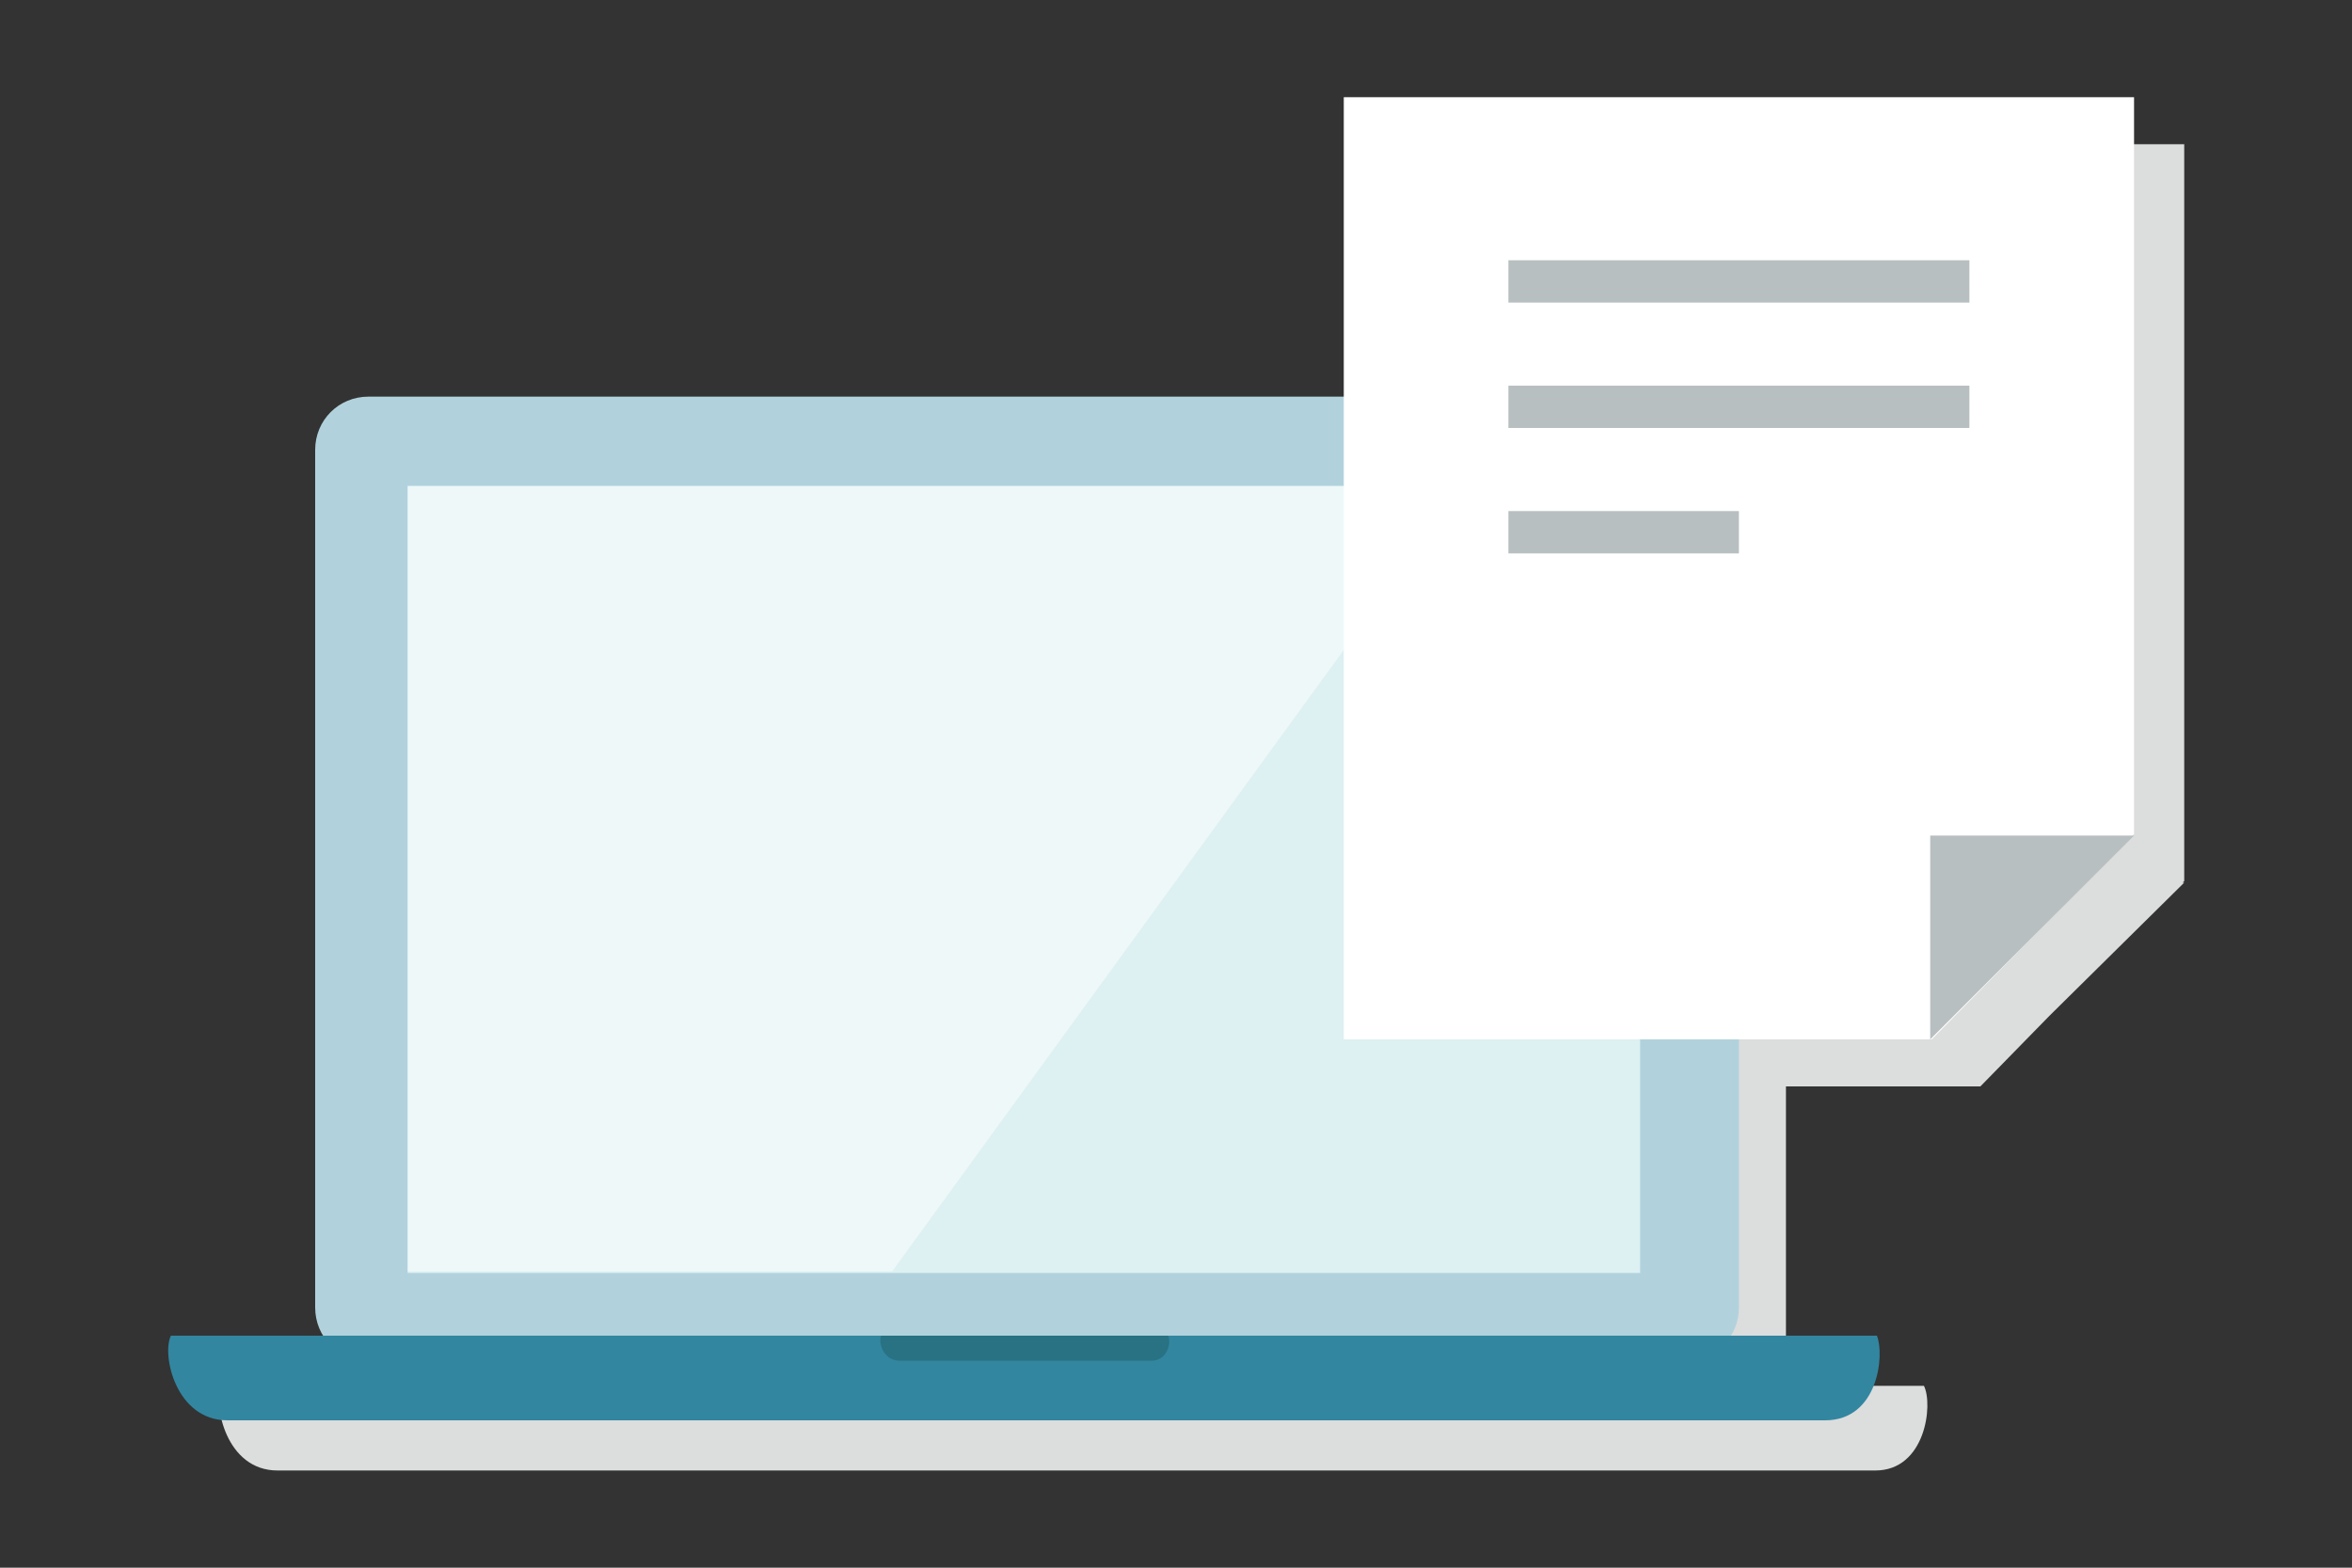
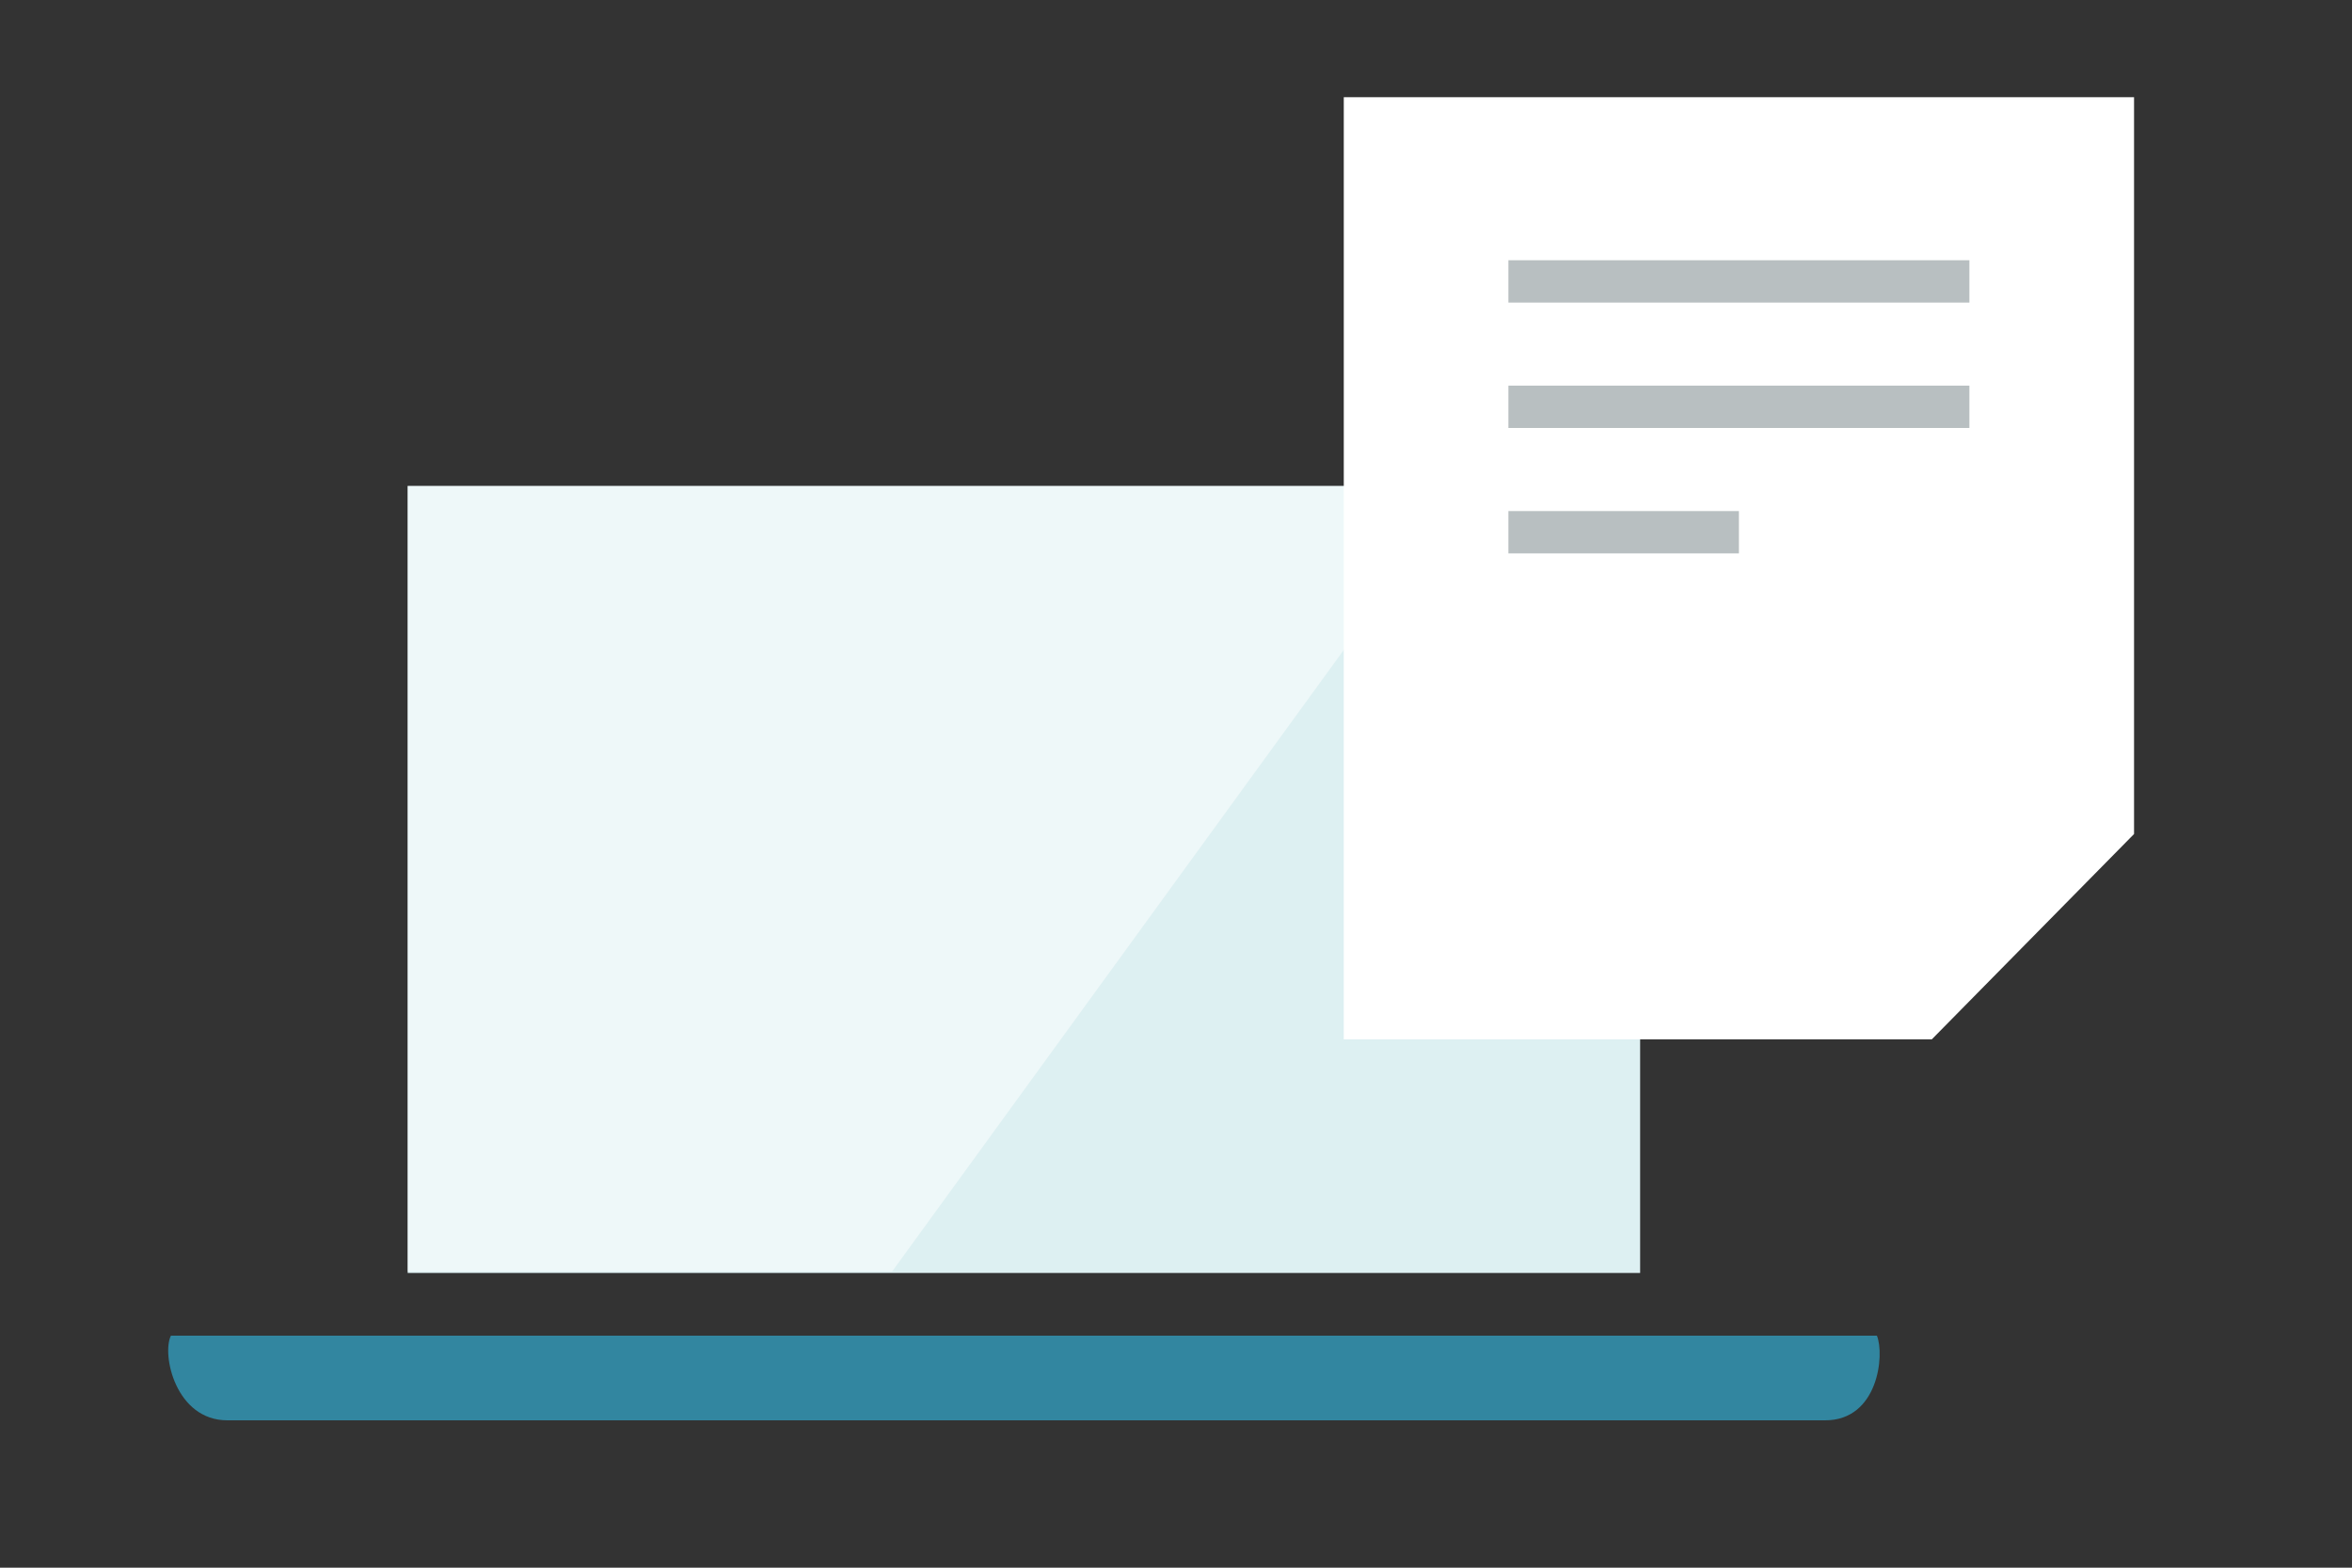
<svg xmlns="http://www.w3.org/2000/svg" version="1.1" x="0px" y="0px" width="150px" height="100px" viewBox="0 0 150 100" style="enable-background:new 0 0 150 100;" xml:space="preserve">
  <rect x="0" y="0" width="150" height="100" fill="#333333" stroke="none" />
  <style type="text/css">
	.st0{display:none;}
	.st1{display:inline;fill:#EEF4FF;}
	.st2{fill-rule:evenodd;clip-rule:evenodd;fill:#DCDDDD;}
	.st3{fill:#DCDDDD;}
	.st4{fill:#B1D2DD;}
	.st5{fill:#3286A0;}
	.st6{fill:#287284;}
	.st7{fill:#DDF0F2;}
	.st8{fill:#FFFFFF;}
	.st9{fill:#C9CACA;}
	.st10{fill-rule:evenodd;clip-rule:evenodd;fill:#C9CACA;}
	.st11{fill-rule:evenodd;clip-rule:evenodd;fill:#EFAA30;}
	.st12{fill-rule:evenodd;clip-rule:evenodd;fill:#FFFFFF;}
	.st13{fill:#000009;}
	.st14{fill:#666666;}
	.st15{fill:#888888;}
	.st16{fill:#ADADAD;}
	.st17{fill:#BFBFBF;}
	.st18{fill:#DADADA;}
	.st19{fill:#E5E5E5;}
	.st20{fill:#EEEEEE;}
	.st21{fill:#F5F5F5;}
	.st22{fill:#0058A0;}
	.st23{fill:#2D96CD;}
	.st24{fill:#C2E4FE;}
	.st25{fill:#D2E2F0;}
	.st26{fill:#EBF4FE;}
	.st27{fill:#E3E5E9;}
	.st28{fill:#F1F2F4;}
	.st29{fill:#7890A4;}
	.st30{fill:#FFAA03;}
	.st31{fill:#FCF87F;}
	.st32{fill:#81D956;}
	.st33{fill:#81D2A6;}
	.st34{fill:#FFE402;}
	.st35{fill:#B6D957;}
	.st36{fill:#F7FEEA;}
	.st37{fill:#FBF8E7;}
	.st38{fill:#FF1918;}
	.st39{fill:#F85051;}
	.st40{fill:#F06D6D;}
	.st41{fill:#FEBBBB;}
	.st42{fill:#FEEEEE;}
	.st43{fill:#ECF8E5;}
	.st44{fill:#DFEBD8;}
	.st45{fill:#FFF2D9;}
	.st46{fill:#EFE3CC;}
	.st47{fill:#E6DAC3;}
	.st48{fill-rule:evenodd;clip-rule:evenodd;fill:#E5E5E1;}
	.st49{fill-rule:evenodd;clip-rule:evenodd;fill:#EFEFEF;}
	.st50{opacity:0.5;fill-rule:evenodd;clip-rule:evenodd;fill:#E2E2DE;}
	.st51{fill-rule:evenodd;clip-rule:evenodd;fill:#F4F4F4;}
	.st52{fill-rule:evenodd;clip-rule:evenodd;fill:#B8BFC1;}
	.st53{fill-rule:evenodd;clip-rule:evenodd;fill:#F26A46;}
	.st54{fill-rule:evenodd;clip-rule:evenodd;fill:#70B8C4;}
	.st55{fill-rule:evenodd;clip-rule:evenodd;fill:#F4F4ED;}
	.st56{opacity:0.5;fill:#E2E2DE;}
	.st57{fill:#E2E2DE;}
	.st58{fill-rule:evenodd;clip-rule:evenodd;fill:#4AAECC;}
	.st59{fill-rule:evenodd;clip-rule:evenodd;fill:#3286A0;}
	.st60{fill:#EAEAE5;}
	.st61{fill-rule:evenodd;clip-rule:evenodd;fill:#4C95C8;}
	.st62{fill:#FBF68F;}
	.st63{fill:none;}
	.st64{fill:#E0D982;}
	.st65{fill:#FBE34D;}
	.st66{fill:#E0C646;}
	.st67{fill:#C18733;}
	.st68{fill:#8E6126;}
	.st69{fill:#F26A46;}
	.st70{fill:#21599B;}
	.st71{fill:#DFE9EA;}
	.st72{fill:#C1CED6;}
	.st73{fill:#F4F4F4;}
	.st74{fill:#4EA97D;}
	.st75{fill:#EADEBF;}
	.st76{fill:#E3D7B6;}
	.st77{fill:#4D937A;}
	.st78{fill:#4CA27A;}
	.st79{fill-rule:evenodd;clip-rule:evenodd;fill:#48C6CC;}
	.st80{fill-rule:evenodd;clip-rule:evenodd;fill:#2BADAD;}
	.st81{fill:#0058A1;}
	.st82{clip-path:url(#SVGID_2_);fill:url(#SVGID_3_);}
	.st83{fill-rule:evenodd;clip-rule:evenodd;fill:#FBDEA8;}
	.st84{fill-rule:evenodd;clip-rule:evenodd;fill:#666666;}
	.st85{fill:#70B8C4;}
	.st86{opacity:0.5;fill:#FFFFFF;}
</style>
  <g id="bg" class="st0">
    <rect x="-691.4" y="-18" class="st1" width="1025.9" height="611.1" />
  </g>
  <g id="icon_design">
-     <polygon class="st2" points="139.3,9.2 88.9,9.2 88.9,69.3 126.3,69.3 130.7,64.8 139.3,56.3 139.2,56.3 139.3,56.2  " />
-     <path class="st3" d="M122.7,88.4h-9.4c0.3-0.5,0.6-1.2,0.6-1.9V31.8c0-1.9-1.5-3.4-3.4-3.4h-84c-1.9,0-3.4,1.5-3.4,3.4v54.7   c0,0.7,0.2,1.3,0.6,1.9h-9.6c-0.5,1.2,0.3,5.4,3.6,5.4h101.9C122.8,93.8,123.3,89.6,122.7,88.4z" />
    <path class="st3" d="M77.1,87.8c0.2,0.4,0,1.6-1.1,1.6H60c-1.1,0-1.4-1.2-1.2-1.6H77.1z" />
-     <path class="st4" d="M107.5,25.3h-84c-1.9,0-3.4,1.5-3.4,3.4v54.7c0,1.9,1.5,3.4,3.4,3.4h84c1.9,0,3.4-1.5,3.4-3.4V28.7   C110.9,26.8,109.4,25.3,107.5,25.3z" />
    <g>
      <g>
        <path class="st5" d="M119.7,85.2c0.5,1.2,0.1,5.4-3.3,5.4H14.5c-3.3,0-4.2-4.2-3.6-5.4H119.7z" />
-         <path class="st6" d="M74.5,85.2c0.2,0.4,0,1.6-1.1,1.6h-16c-1.1,0-1.4-1.2-1.2-1.6H74.5z" />
      </g>
      <g>
        <rect x="26" y="31" class="st7" width="78.6" height="50.2" />
        <polygon class="st86" points="56.9,81.1 26,81.1 26,31 93.3,31    " />
      </g>
    </g>
    <g>
      <g>
        <path class="st12" d="M85.7,6.2h50.4v47l-12.9,13.1H85.7V6.2z" />
-         <path class="st52" d="M123.1,53.3h13l-13,13V53.3z" />
      </g>
      <g>
        <g>
          <path class="st52" d="M96.2,16.6v2.7h29.4v-2.7H96.2z M96.2,27.3h29.4v-2.7H96.2V27.3z M96.2,35.3h14.7v-2.7H96.2V35.3z" />
        </g>
      </g>
    </g>
  </g>
  <g id="box_x5F_150_x5F_100">
    <rect y="0" class="st63" width="150" height="100" />
  </g>
</svg>